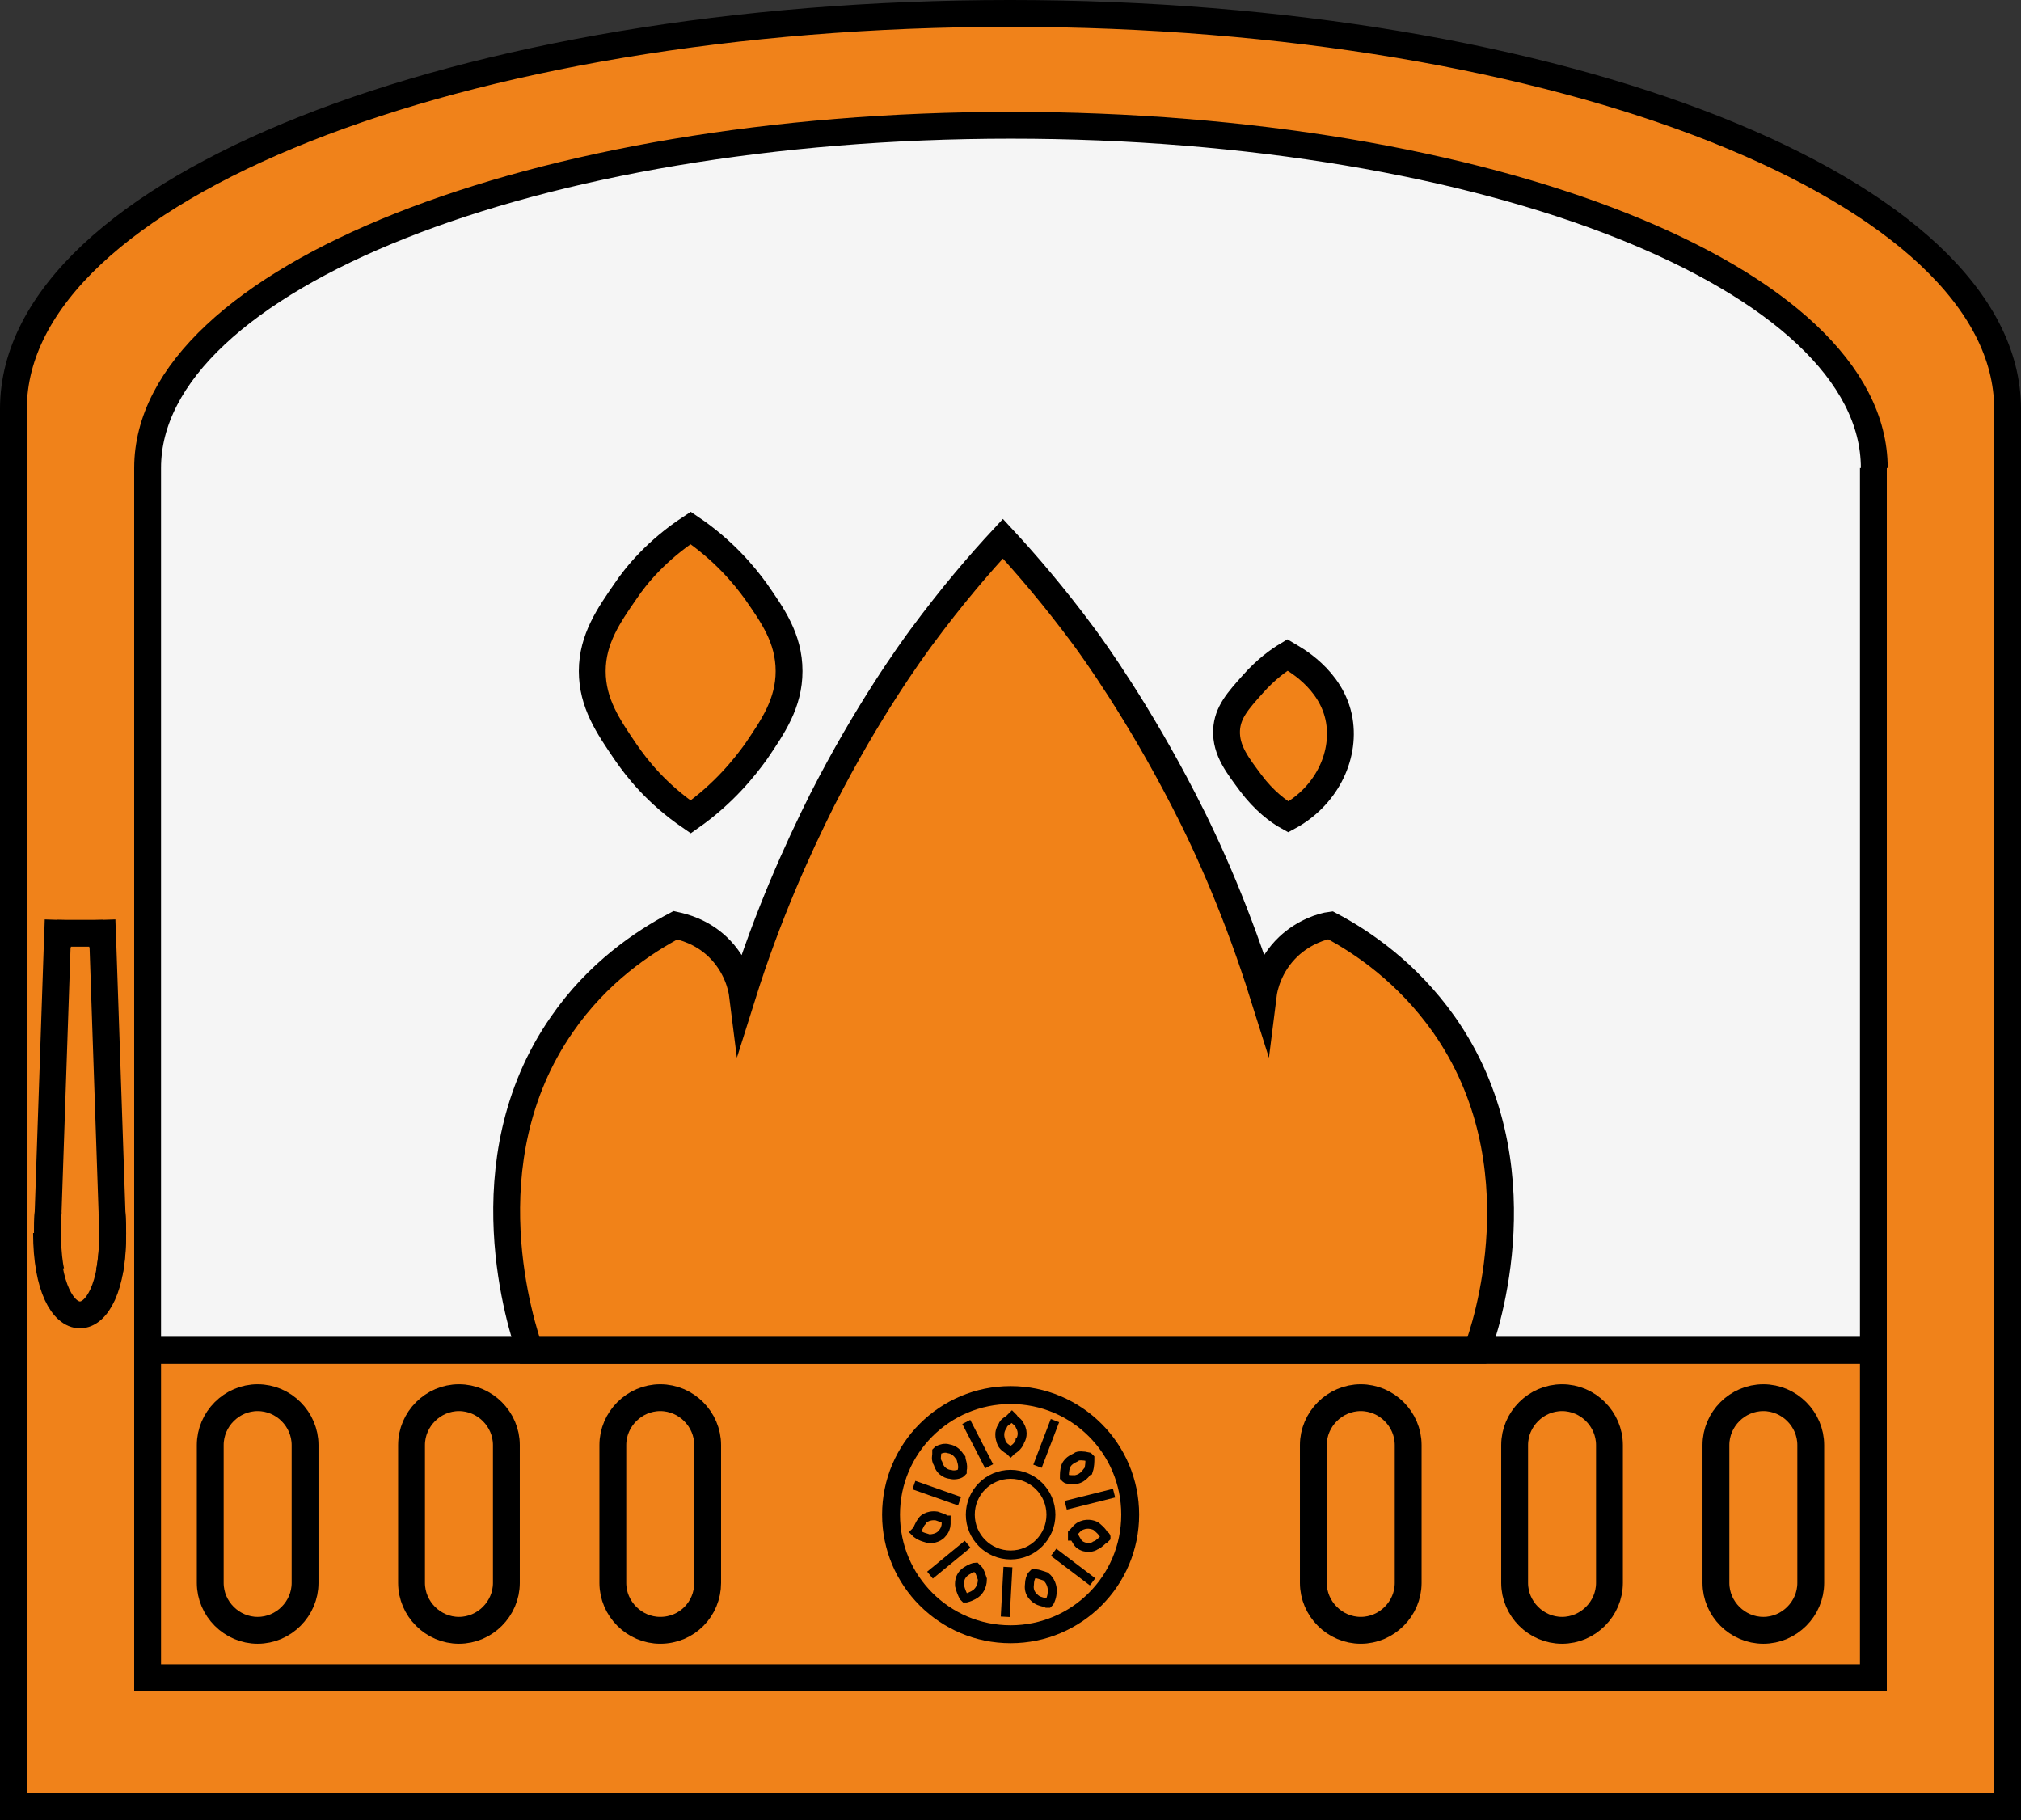
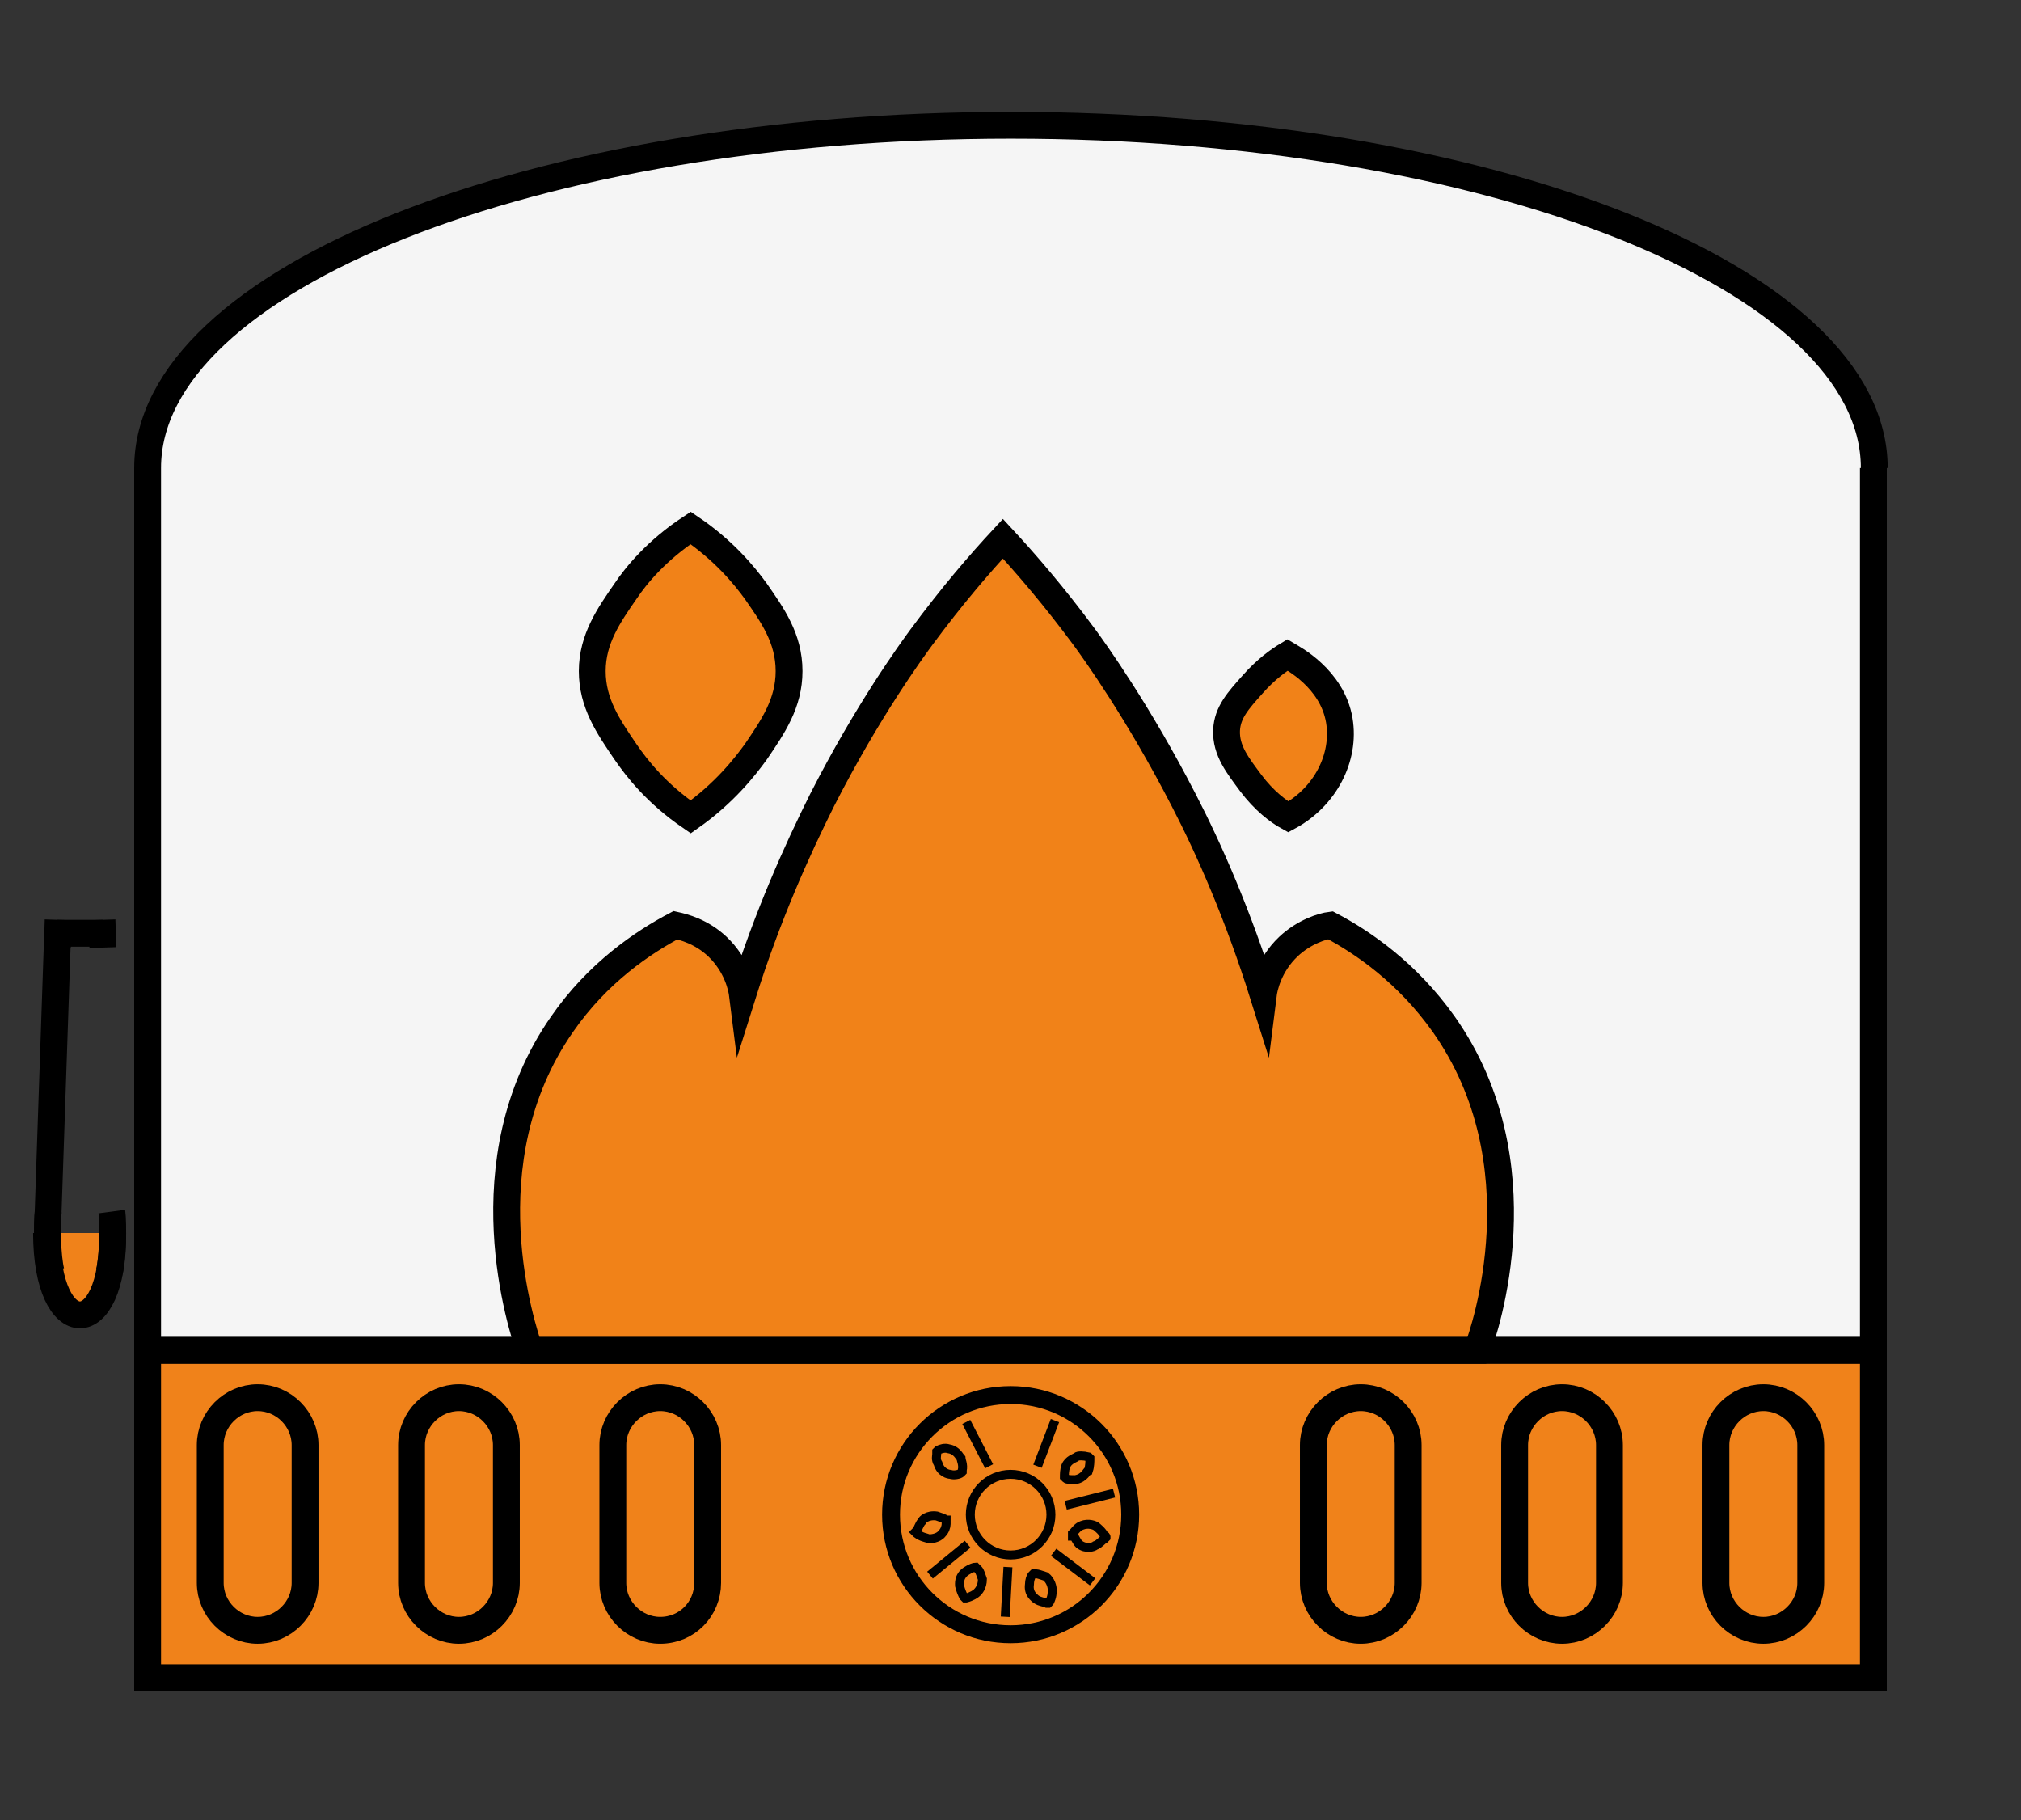
<svg xmlns="http://www.w3.org/2000/svg" id="Слой_1" x="0px" y="0px" viewBox="0 0 225.9 203.4" style="enable-background:new 0 0 225.9 203.4;" xml:space="preserve">
  <rect x="0" y="0" width="225.9" height="203.4" fill="#333333" stroke="none" />
  <style type="text/css"> .st0{fill:#F0821A;stroke:#000000;stroke-width:3;stroke-miterlimit:10;} .st1{fill:none;stroke:#000000;stroke-width:3;stroke-miterlimit:10;} .st2{fill:#F5F5F5;stroke:#000000;stroke-width:3;stroke-miterlimit:10;} .st3{fill:#F18218;stroke:#000000;stroke-width:3;stroke-miterlimit:10;} .st4{fill:#F0821A;stroke:#000000;stroke-width:2;stroke-miterlimit:10;} .st5{fill:#F0821A;stroke:#000000;stroke-miterlimit:10;} .st6{fill:none;stroke:#000000;stroke-miterlimit:10;} </style>
  <g>
    <path class="st0" d="M224.4,124.8" />
    <path class="st0" d="M210.7,159.6" />
-     <path class="st0" d="M224.4,124.8V45.7c0-24.4-49.9-44.2-111.5-44.2S1.5,21.2,1.5,45.7v79.1v34.8v42.3h222.9v-42.3V124.8z" />
    <g>
      <path class="st0" d="M12.6,137.8c0.1,12.2-7.4,12.2-7.4,0" />
      <line class="st1" x1="6.4" y1="104.3" x2="11.5" y2="104.3" />
      <line class="st1" x1="5.3" y1="137.8" x2="6.4" y2="105.5" />
-       <line class="st1" x1="12.6" y1="137.8" x2="11.5" y2="105.5" />
      <path class="st0" d="M5.7,142.1c-0.4-1.6-0.5-5.3-0.3-6.8" />
      <path class="st0" d="M12.2,142.2c0.4-1.6,0.5-5.3,0.3-6.8" />
      <line class="st1" x1="6.4" y1="105.9" x2="6.5" y2="102.8" />
      <line class="st1" x1="11.5" y1="105.9" x2="11.4" y2="102.8" />
    </g>
    <rect x="16.5" y="150.9" class="st0" width="192.9" height="36.6" />
    <g>
      <path class="st0" d="M197.1,182.2L197.1,182.2c-2.9,0-5.3-2.4-5.3-5.3v-15.4c0-2.9,2.4-5.3,5.3-5.3l0,0c2.9,0,5.3,2.4,5.3,5.3 v15.4C202.4,179.8,200,182.2,197.1,182.2z" />
      <path class="st0" d="M174.6,182.2L174.6,182.2c-2.9,0-5.3-2.4-5.3-5.3v-15.4c0-2.9,2.4-5.3,5.3-5.3l0,0c2.9,0,5.3,2.4,5.3,5.3 v15.4C179.9,179.8,177.5,182.2,174.6,182.2z" />
      <path class="st0" d="M152.1,182.2L152.1,182.2c-2.9,0-5.3-2.4-5.3-5.3v-15.4c0-2.9,2.4-5.3,5.3-5.3l0,0c2.9,0,5.3,2.4,5.3,5.3 v15.4C157.4,179.8,155,182.2,152.1,182.2z" />
    </g>
    <g>
      <path class="st0" d="M73.8,182.2L73.8,182.2c-2.9,0-5.3-2.4-5.3-5.3v-15.4c0-2.9,2.4-5.3,5.3-5.3l0,0c2.9,0,5.3,2.4,5.3,5.3v15.4 C79.1,179.8,76.8,182.2,73.8,182.2z" />
      <path class="st0" d="M51.3,182.2L51.3,182.2c-2.9,0-5.3-2.4-5.3-5.3v-15.4c0-2.9,2.4-5.3,5.3-5.3l0,0c2.9,0,5.3,2.4,5.3,5.3v15.4 C56.6,179.8,54.2,182.2,51.3,182.2z" />
      <path class="st0" d="M28.8,182.2L28.8,182.2c-2.9,0-5.3-2.4-5.3-5.3v-15.4c0-2.9,2.4-5.3,5.3-5.3l0,0c2.9,0,5.3,2.4,5.3,5.3v15.4 C34.1,179.8,31.7,182.2,28.8,182.2z" />
    </g>
    <path class="st2" d="M209.4,120.8V52.3V120.8v30.1H16.5v-30.1V52.3C16.5,31.2,59.7,14,113,14s96.5,17.1,96.5,38.3" />
    <g>
      <path class="st3" d="M165.1,150.9H59.2c-0.8-2.4-7.1-21,3.6-36.4c4-5.8,9.1-9.2,12.7-11.1c0.9,0.2,2.9,0.7,4.7,2.4 c2.2,2.1,2.7,4.6,2.8,5.4c2.8-8.9,6.1-16.2,8.9-21.8c5.1-10,10-16.7,11.1-18.2c3.4-4.6,6.5-8.2,9.1-11c2.5,2.7,5.7,6.4,9.1,11 c1.1,1.5,6,8.3,11.1,18.2c2.9,5.6,6.1,12.9,8.9,21.8c0.1-0.8,0.6-3.3,2.8-5.4c1.8-1.7,3.9-2.3,4.7-2.4c3.6,1.9,8.6,5.3,12.7,11.1 C172.3,130,166,148.6,165.1,150.9z" />
      <path class="st3" d="M77.2,91.3c3.7-2.6,6-5.5,7.3-7.3c1.9-2.8,3.7-5.4,3.7-9c0-3.7-1.9-6.3-3.7-8.9c-1.3-1.8-3.6-4.6-7.3-7.1 c-3.8,2.5-6.1,5.3-7.3,7.1c-1.8,2.6-3.7,5.3-3.7,8.9s1.8,6.2,3.7,9C71.2,85.9,73.4,88.7,77.2,91.3L77.2,91.3z" />
      <path class="st3" d="M143.9,73.2c0.5,0.3,5,2.6,5.8,7.3c0.7,4.2-1.6,8.6-5.7,10.8c-1.1-0.6-2.7-1.8-4.2-3.8 c-1.4-1.9-2.8-3.6-2.7-5.9c0.1-2,1.3-3.3,2.9-5.1C141.5,74.8,142.9,73.8,143.9,73.2z" />
    </g>
    <g>
      <circle class="st4" cx="112.964" cy="169.274" r="13.366" />
      <circle class="st5" cx="112.964" cy="169.274" r="4.506" />
-       <path class="st5" d="M112.814,158.611c-0.15,0.15-0.601,0.3-0.751,0.751c-0.601,0.901-0.15,1.652-0.15,1.802 c0.15,0.451,0.601,0.751,0.901,0.901l0.15,0.15l0.15-0.15c0.601-0.3,0.901-0.901,0.901-1.051c0.15-0.15,0.451-0.901,0-1.652 c-0.15-0.451-0.601-0.601-0.751-0.901l-0.15-0.15L112.814,158.611z" />
      <line class="st6" x1="115.968" y1="163.867" x2="117.92" y2="158.761" />
      <path class="st5" d="M119.122,165.219c0.15,0.15,0.601,0.15,1.051,0.15c1.051-0.15,1.352-1.051,1.502-1.051 c0.15-0.451,0.15-1.051,0.15-1.201v-0.15l-0.15-0.15c-0.601-0.15-1.201-0.15-1.352,0c-0.15,0.15-0.901,0.3-1.201,1.051 c-0.15,0.451-0.15,0.901-0.15,1.201L119.122,165.219L119.122,165.219z" />
      <line class="st6" x1="124.528" y1="166.871" x2="119.122" y2="168.223" />
      <path class="st5" d="M120.023,171.677c0.15,0.15,0.3,0.601,0.601,0.901c0.751,0.601,1.652,0.3,1.802,0.15 c0.451-0.15,0.751-0.601,1.051-0.751l0.15-0.15c0-0.15,0-0.15-0.15-0.15c-0.3-0.601-0.751-0.901-0.901-1.051 s-0.901-0.451-1.652-0.15c-0.451,0.15-0.751,0.601-0.901,0.751l-0.15,0.15v0.3H120.023z" />
      <line class="st6" x1="122.125" y1="176.783" x2="117.77" y2="173.479" />
      <path class="st5" d="M115.367,176.032c-0.15,0.15-0.3,0.601-0.3,1.051c-0.15,1.051,0.601,1.502,0.751,1.652 c0.451,0.3,0.901,0.3,1.201,0.451h0.15l0.15-0.15c0.3-0.601,0.3-1.051,0.3-1.352s-0.15-1.051-0.751-1.502 c-0.451-0.15-0.901-0.3-1.051-0.3h-0.3L115.367,176.032z" />
      <line class="st6" x1="112.363" y1="180.688" x2="112.664" y2="175.131" />
      <path class="st5" d="M109.059,175.131c-0.15,0-0.601,0.15-1.051,0.451c-0.901,0.601-0.751,1.502-0.751,1.652 c0.15,0.601,0.3,0.901,0.451,1.201l0.15,0.15c0.15,0,0.15,0,0.15,0c0.601-0.15,1.051-0.451,1.201-0.601s0.601-0.601,0.601-1.502 c-0.15-0.451-0.3-0.901-0.451-1.051L109.059,175.131L109.059,175.131z" />
      <line class="st6" x1="103.953" y1="176.032" x2="108.158" y2="172.578" />
      <path class="st5" d="M105.755,169.875c-0.15-0.15-0.601-0.3-1.051-0.451c-1.051-0.15-1.652,0.451-1.652,0.601 c-0.3,0.3-0.451,0.901-0.601,1.051l-0.15,0.15l0.15,0.15c0.601,0.451,1.051,0.451,1.352,0.601c0.15,0,1.051,0,1.502-0.601 c0.3-0.3,0.451-0.751,0.451-1.051v-0.3V169.875z" />
-       <line class="st6" x1="102.151" y1="165.97" x2="107.257" y2="167.772" />
      <line class="st6" x1="108.008" y1="158.911" x2="110.561" y2="163.867" />
      <path class="st5" d="M104.704,162.516c0,0.15-0.15,0.601,0.15,1.051c0.3,1.051,1.201,1.201,1.352,1.201 c0.451,0.15,1.051,0,1.201-0.15l0.15-0.15c0-0.15,0-0.15,0-0.15c0.15-0.601-0.15-1.201-0.15-1.352 c-0.15-0.15-0.451-0.901-1.352-1.051c-0.451-0.15-0.901,0-1.201,0.15l-0.15,0.15V162.516z" />
    </g>
  </g>
</svg>